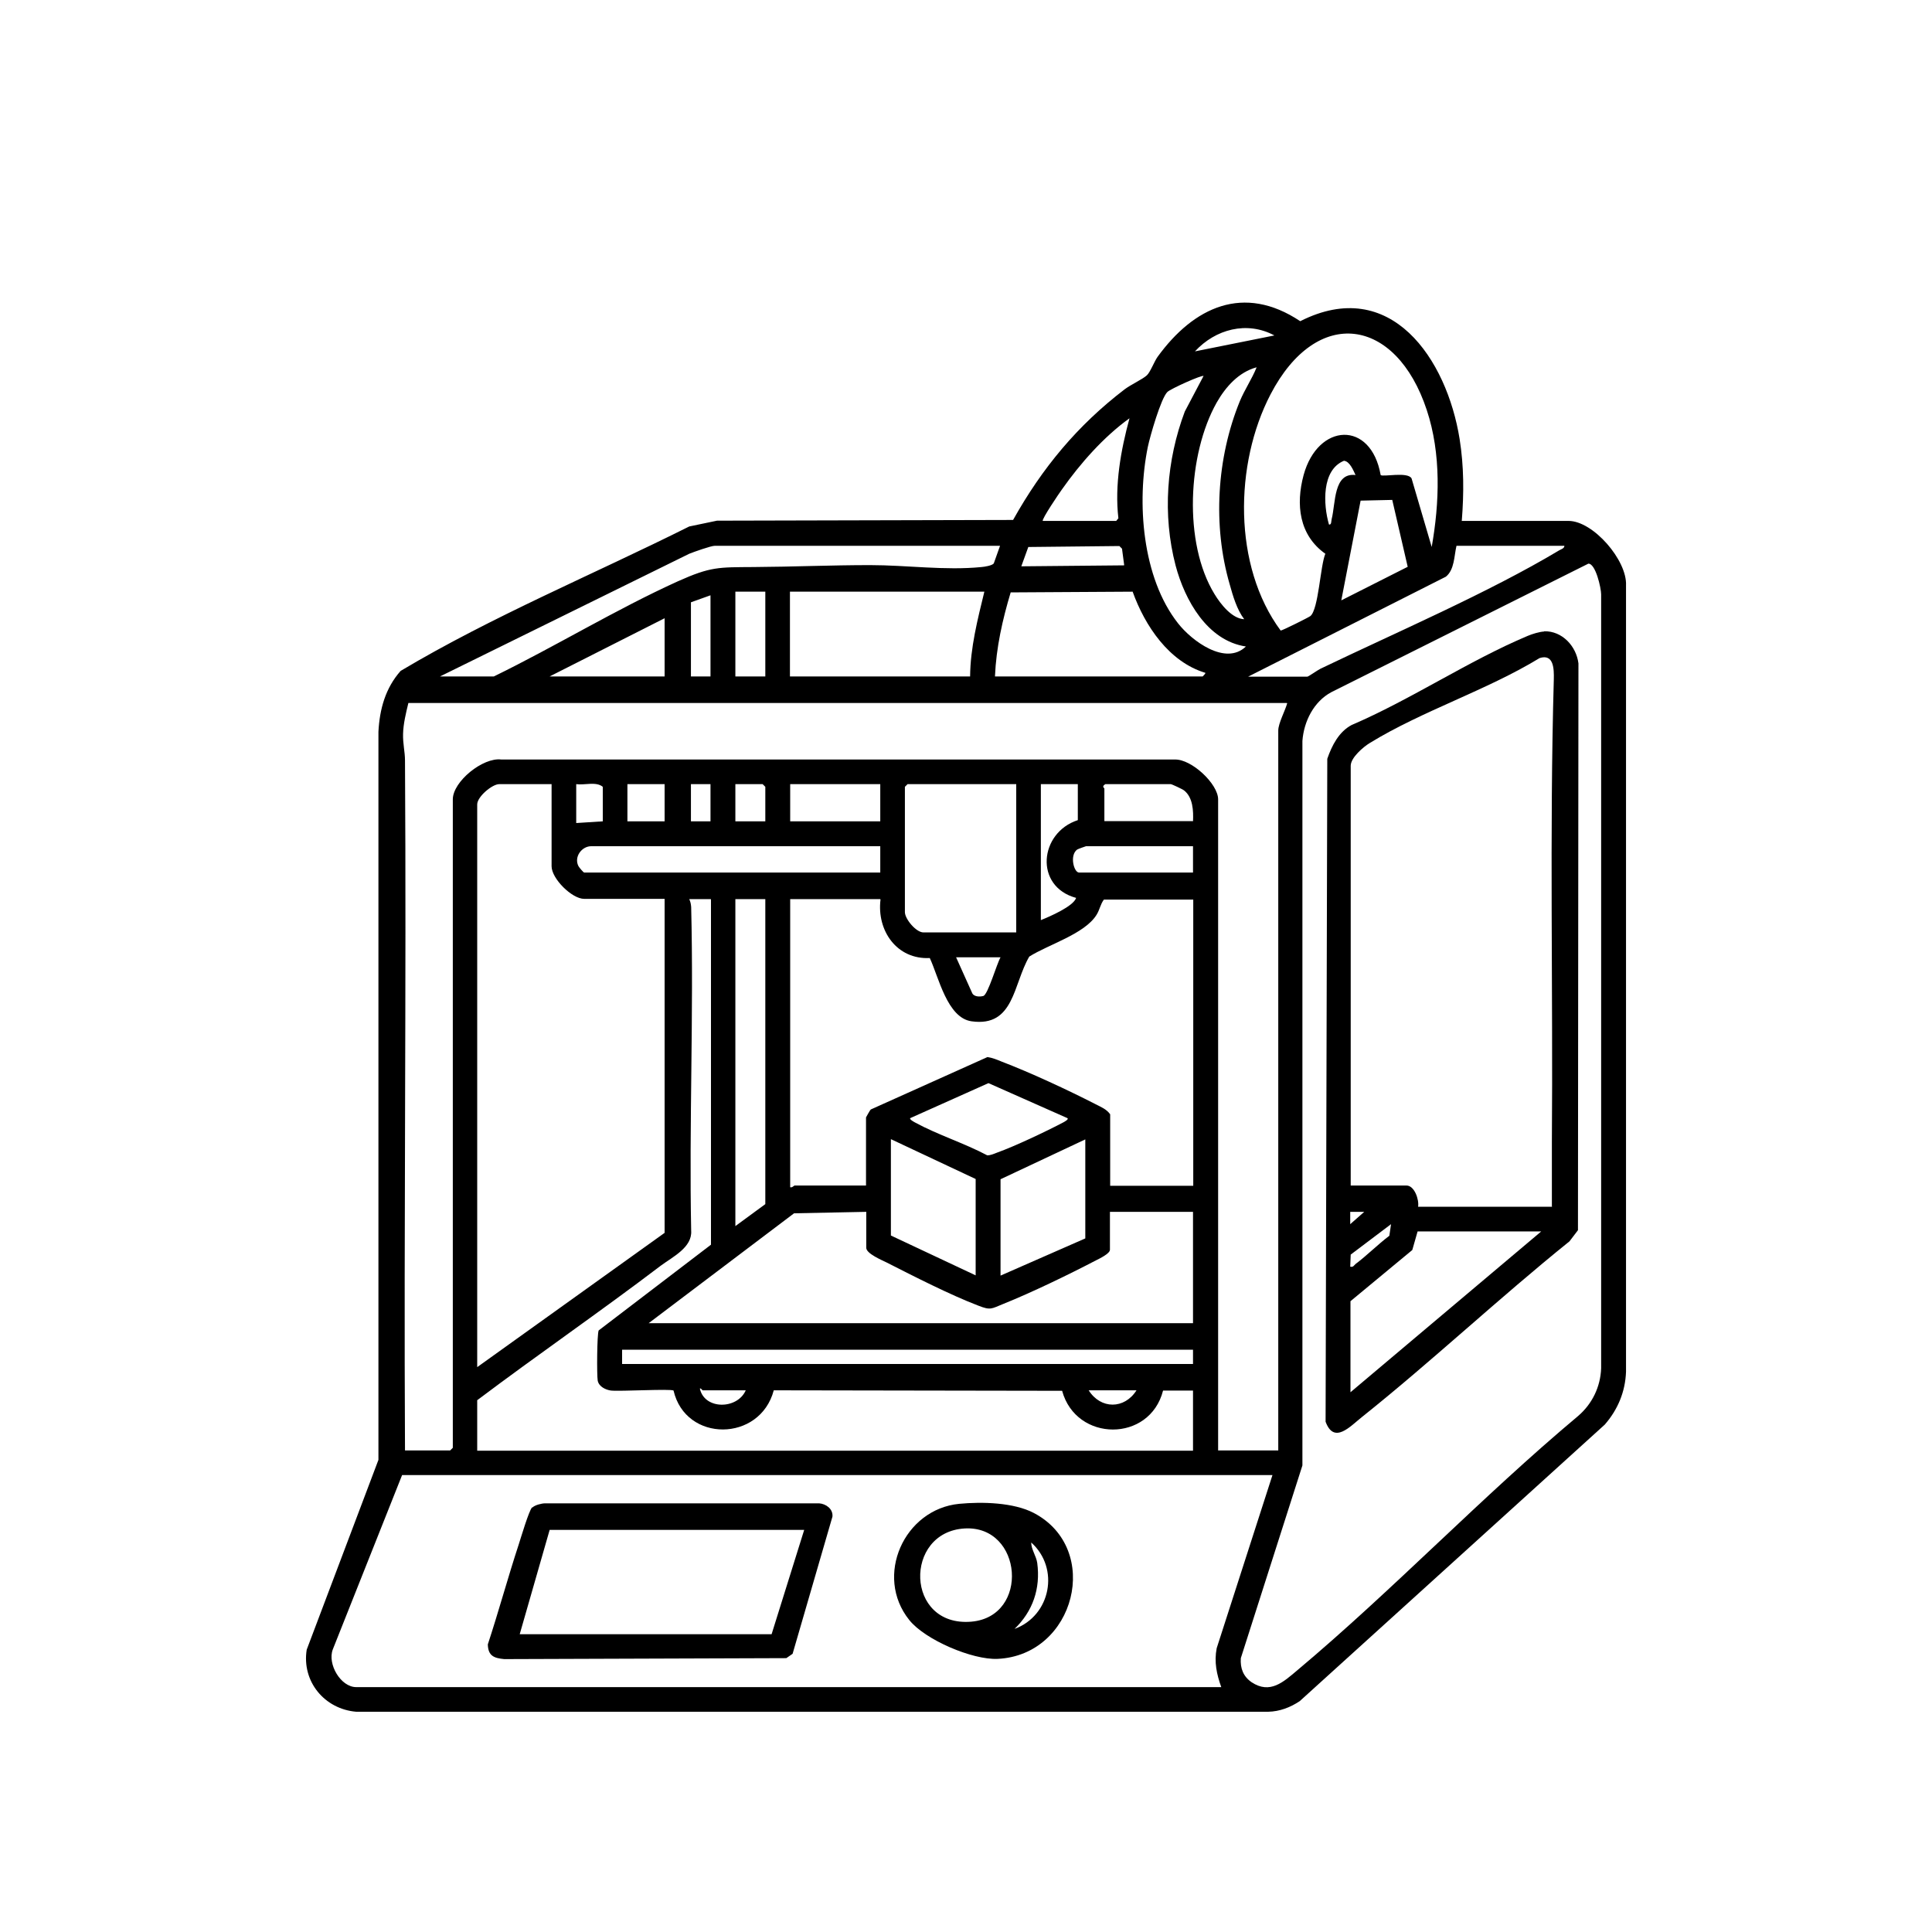
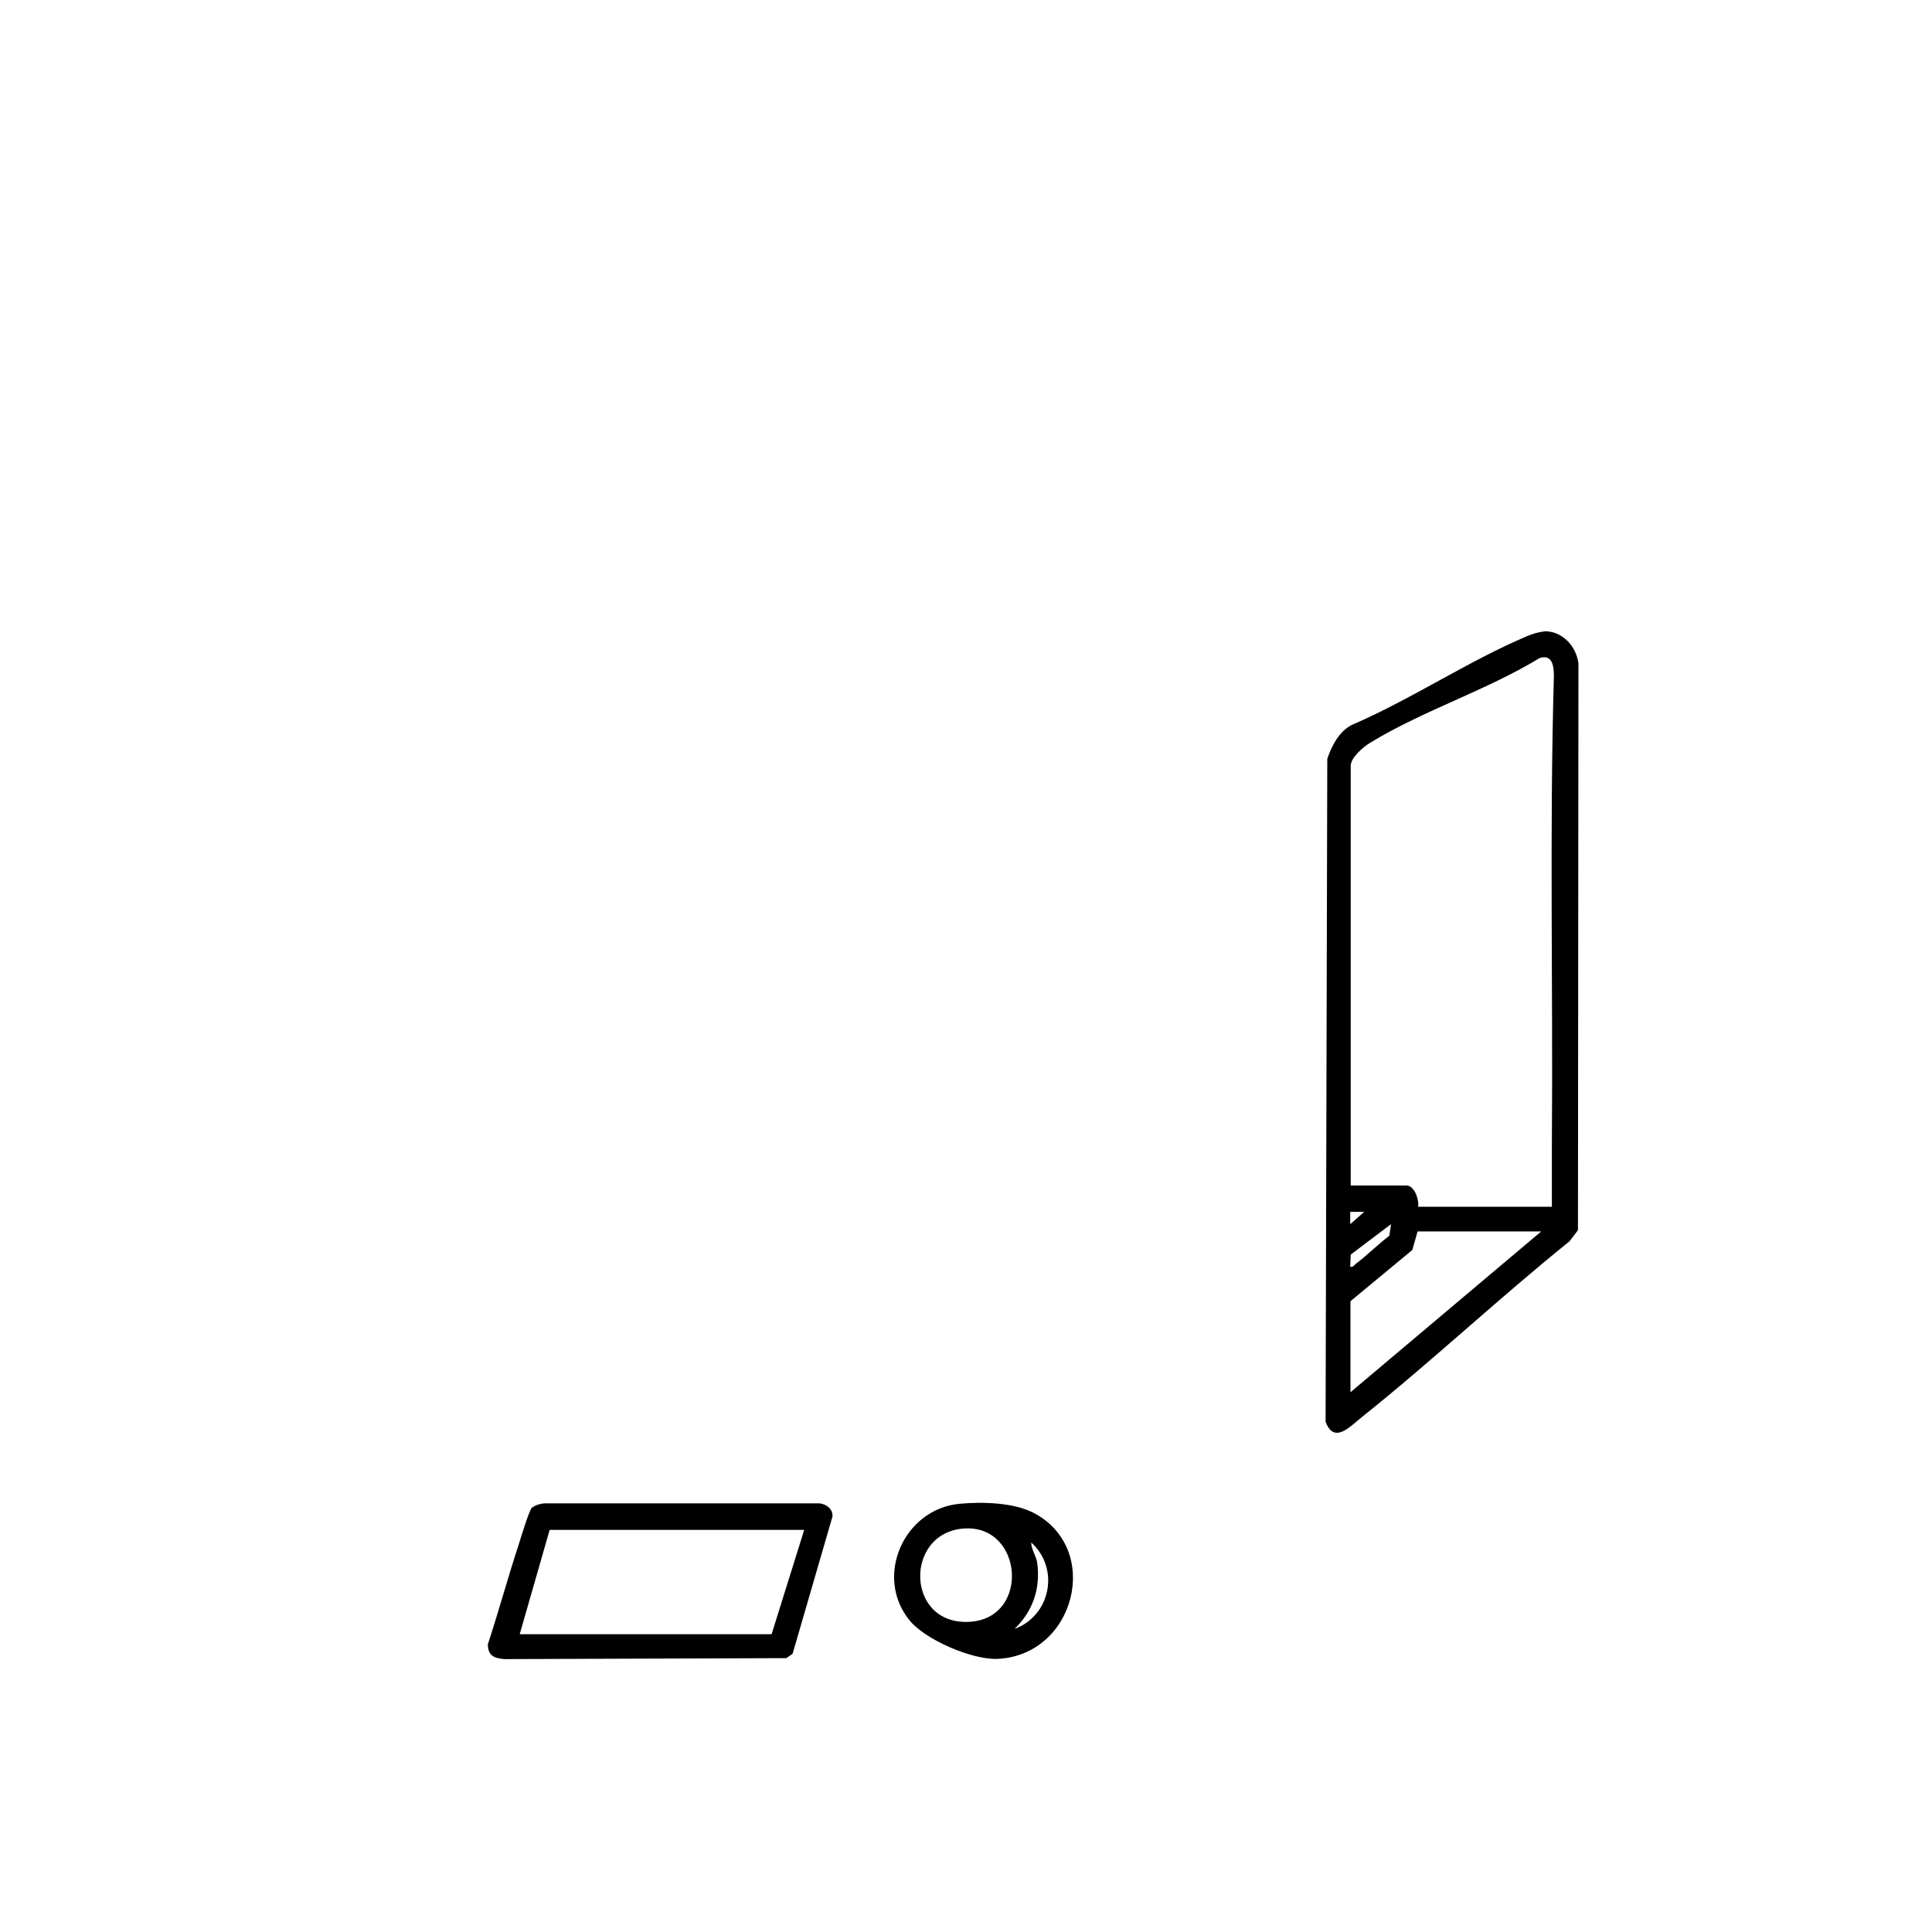
<svg xmlns="http://www.w3.org/2000/svg" id="_图层_2" version="1.1" viewBox="0 0 80 80">
-   <path d="M60.52,21.57h4.43c1.02,0,2.43,1.63,2.38,2.67v32.56c-.03.83-.34,1.57-.88,2.19l-12.63,11.45c-.39.26-.83.43-1.31.44H14.75c-1.31-.11-2.26-1.25-2.05-2.57l2.97-7.86v-30.15c.05-.94.29-1.81.92-2.52,3.81-2.27,7.97-3.99,11.95-5.98l1.15-.24,12.26-.03c1.2-2.15,2.67-3.92,4.62-5.41.25-.19.75-.42.92-.58.14-.13.3-.56.44-.76,1.5-2.07,3.57-3.04,5.91-1.48,3.75-1.9,6.07,1.57,6.6,4.88.18,1.14.18,2.23.09,3.38ZM52.77,13.89c-1.14-.61-2.44-.26-3.29.66l3.29-.66ZM59.28,22.67c.33-1.85.4-3.88-.2-5.69-1.27-3.85-4.55-4.34-6.47-.65-1.5,2.88-1.56,7.11.42,9.78.07,0,1.15-.54,1.23-.6.34-.28.41-2.09.62-2.58-1.09-.77-1.23-2.04-.9-3.26.59-2.16,2.79-2.28,3.19,0,.09.09,1.12-.15,1.28.14l.84,2.86ZM52.03,15.21c-.74.2-1.28.81-1.65,1.46-1.2,2.13-1.39,5.81-.09,7.93.26.43.73,1.02,1.23,1.04-.3-.39-.47-.97-.6-1.44-.71-2.44-.54-5.24.42-7.59.2-.48.5-.92.69-1.39ZM49.84,15.57c-.06-.06-1.37.53-1.5.66-.27.26-.72,1.84-.81,2.27-.47,2.29-.24,5.42,1.25,7.31.57.73,1.97,1.77,2.81.96-1.6-.24-2.53-1.92-2.91-3.35-.55-2.1-.38-4.36.38-6.38l.77-1.46ZM43.18,21.57h3.04l.09-.11c-.16-1.37.1-2.82.46-4.14-1.07.77-2.04,1.87-2.8,2.95-.09.12-.85,1.24-.79,1.3ZM56.13,19.67c-.09-.19-.24-.57-.48-.59-.93.38-.86,1.81-.62,2.64.11.02.09-.14.11-.22.17-.66.07-1.94.99-1.83ZM57.66,20.7l-1.32.03-.8,4.13,2.75-1.39-.64-2.77ZM41.42,22.6h-11.82c-.16,0-.86.25-1.06.33l-10.32,5.08h2.23c2.54-1.24,5.06-2.78,7.62-3.94,1.36-.61,1.68-.58,3.13-.59,1.62-.01,3.23-.08,4.83-.08,1.51,0,3.11.23,4.61.08.13-.01.44-.06.51-.15l.26-.73ZM46.55,23.4l-.09-.68-.11-.11-3.77.04-.29.8,4.25-.04ZM64.77,22.6h-4.46c-.1.42-.08.99-.44,1.28l-8.19,4.14h2.45c.05,0,.44-.28.55-.33,3.12-1.5,6.96-3.15,9.88-4.9.08-.05.2-.07.22-.18ZM65.77,23.34l-10.64,5.32c-.73.39-1.14,1.21-1.2,2.02v30s-2.55,7.98-2.55,7.98c-.03.42.1.76.45,1,.76.5,1.31-.01,1.88-.49,3.97-3.33,7.65-7.2,11.64-10.54.58-.5.92-1.2.95-1.97V24.61c0-.25-.23-1.3-.54-1.27ZM31.69,24.5h-1.24v3.51h1.24v-3.51ZM40.76,24.5h-8.05v3.51h7.46c.01-1.19.31-2.36.59-3.51ZM41.2,28.01h8.6s.13-.12.11-.15c-1.5-.45-2.5-1.94-3.01-3.36l-5.05.03c-.34,1.13-.6,2.29-.65,3.47ZM29.42,24.65l-.81.29v3.07h.81v-3.37ZM27.52,25.6l-4.76,2.41h4.76v-2.41ZM53.28,29.11H16.91c-.1.41-.21.86-.22,1.28s.08.74.08,1.1c.06,9.52-.05,19.05,0,28.57h1.87l.11-.11v-26.85c0-.74,1.25-1.75,2.01-1.65h27.89c.69-.02,1.79,1.01,1.79,1.65v26.96h2.49v-29.81c0-.3.29-.83.37-1.13ZM22.83,32.47h-2.16c-.29,0-.91.52-.91.84v23.3l7.76-5.56v-13.83h-3.33c-.51,0-1.35-.84-1.35-1.35v-3.4ZM24.96,34.01v-1.43c-.28-.23-.75-.06-1.1-.11v1.61l1.1-.07ZM27.52,32.47h-1.54v1.54h1.54v-1.54ZM29.42,32.47h-.81v1.54h.81v-1.54ZM31.69,34.01v-1.43l-.11-.11h-1.13v1.54h1.24ZM36.45,32.47h-3.73v1.54h3.73v-1.54ZM42.08,32.47h-4.5l-.11.11v5.19c0,.28.46.84.77.84h3.84v-6.15ZM44.64,32.47h-1.54v5.63c.35-.14,1.35-.57,1.46-.92-1.74-.47-1.53-2.7.07-3.22v-1.5ZM49.4,34.01c.02-.43,0-.99-.37-1.28-.06-.05-.51-.26-.55-.26h-2.71c-.17.1-.04.16-.04.18v1.35h3.66ZM36.45,35.04h-11.97c-.39,0-.72.44-.53.82.03.06.21.27.24.27h12.26v-1.1ZM49.4,35.04h-4.43s-.33.11-.37.14c-.32.24-.13.95.08.95h4.72v-1.1ZM29.42,37.23h-.88c.05.11.07.2.08.33.11,4.46-.09,8.94,0,13.4.05.69-.76,1.08-1.26,1.45-2.5,1.9-5.09,3.68-7.6,5.57v2.09h29.64v-2.49h-1.24c-.55,2.16-3.6,2.14-4.18.01l-11.94-.02c-.57,2.15-3.65,2.17-4.15.01-.1-.08-2.22.04-2.59,0-.22-.03-.5-.16-.55-.41-.04-.22-.03-1.93.04-2.08l4.65-3.55v-14.3ZM31.69,37.23h-1.24v13.54l1.24-.91v-12.62ZM36.45,37.23h-3.73v11.93c.08.03.16-.07.18-.07h2.96v-2.82s.16-.3.2-.33l4.83-2.17c.2.03.4.11.59.19,1.18.45,2.75,1.18,3.88,1.76.23.12.45.2.61.42v2.96h3.44v-11.85h-3.7c-.15.2-.17.42-.31.64-.5.79-1.99,1.22-2.78,1.72-.67,1.14-.62,2.93-2.39,2.68-1.01-.14-1.36-1.83-1.73-2.62-1.36.07-2.2-1.13-2.04-2.42ZM41.42,39.64h-1.83l.67,1.49c.08.15.32.15.46.11.19-.06.56-1.35.71-1.6ZM44.2,46.3l-3.27-1.45-3.24,1.45c-.04.05.16.16.22.19.92.5,2.03.85,2.97,1.35.14,0,.27-.06.4-.11.73-.26,2.06-.89,2.76-1.26.05-.03.2-.11.17-.16ZM40.4,52.81v-3.99l-3.51-1.65v3.99l3.51,1.65ZM44.94,47.18l-3.51,1.65v3.99l3.51-1.54v-4.1ZM35.86,50.18l-2.98.06-6.02,4.55h22.54v-4.61h-3.44v1.57c0,.16-.44.37-.58.44-1.13.59-2.66,1.33-3.83,1.8-.5.2-.52.28-1.05.07-1.15-.44-2.66-1.21-3.78-1.78-.2-.1-.85-.37-.85-.61v-1.5ZM49.4,55.89h-23.64v.59h23.64v-.59ZM30.88,57.57h-1.79s-.08-.11-.11-.07c.19.88,1.55.87,1.9.07ZM47.06,57.57h-1.98c.5.79,1.48.79,1.98,0ZM52.69,61.08H16.65l-2.87,7.22c-.23.61.33,1.56.97,1.56h35.82c-.19-.53-.3-1.04-.19-1.61l2.31-7.17Z" />
  <path d="M22.05,62.42c.1-.1.38-.17.52-.17h11.35c.28.02.58.23.55.55l-1.65,5.68-.26.18-11.68.04c-.42-.04-.67-.13-.68-.61.45-1.37.83-2.77,1.28-4.14.09-.28.42-1.39.55-1.53ZM33.3,63.35h-10.54l-1.24,4.32h10.43s1.35-4.32,1.35-4.32Z" />
  <path d="M39.72,62.27c.94-.09,2.25-.06,3.09.38,2.83,1.49,1.71,5.89-1.5,6.04-1.04.05-3.01-.79-3.66-1.61-1.46-1.82-.21-4.59,2.07-4.81ZM39.95,63.29c-2.54.14-2.47,4.09.27,3.86,2.43-.21,2.13-3.99-.27-3.86ZM42.01,67.45c1.5-.55,1.88-2.51.69-3.58,0,.29.21.56.25.85.14,1.06-.18,2-.95,2.74Z" />
  <path d="M63.94,26.14c.74-.02,1.33.61,1.42,1.33l-.02,23.47-.35.46c-2.92,2.35-5.67,4.94-8.6,7.28-.48.38-1.15,1.14-1.5.19l.07-27.45c.19-.55.48-1.12,1.01-1.4,2.45-1.05,4.86-2.67,7.29-3.69.19-.08.48-.17.68-.18ZM64.26,49.96c0-.89,0-1.78,0-2.67.05-6.34-.1-12.79.08-19.16.01-.43,0-1.07-.59-.88-2.18,1.33-4.87,2.19-7.02,3.51-.27.16-.8.61-.8.95v17.38h2.31c.33,0,.53.59.48.88h5.56ZM56.5,50.18h-.59s0,.51,0,.51l.58-.51ZM55.91,52.45c.13.03.15-.05.22-.11.48-.36.91-.8,1.4-1.17l.07-.48-1.67,1.26-.02.5ZM63.82,50.99h-5.12l-.22.77-2.56,2.12v3.77l7.9-6.66Z" />
</svg>